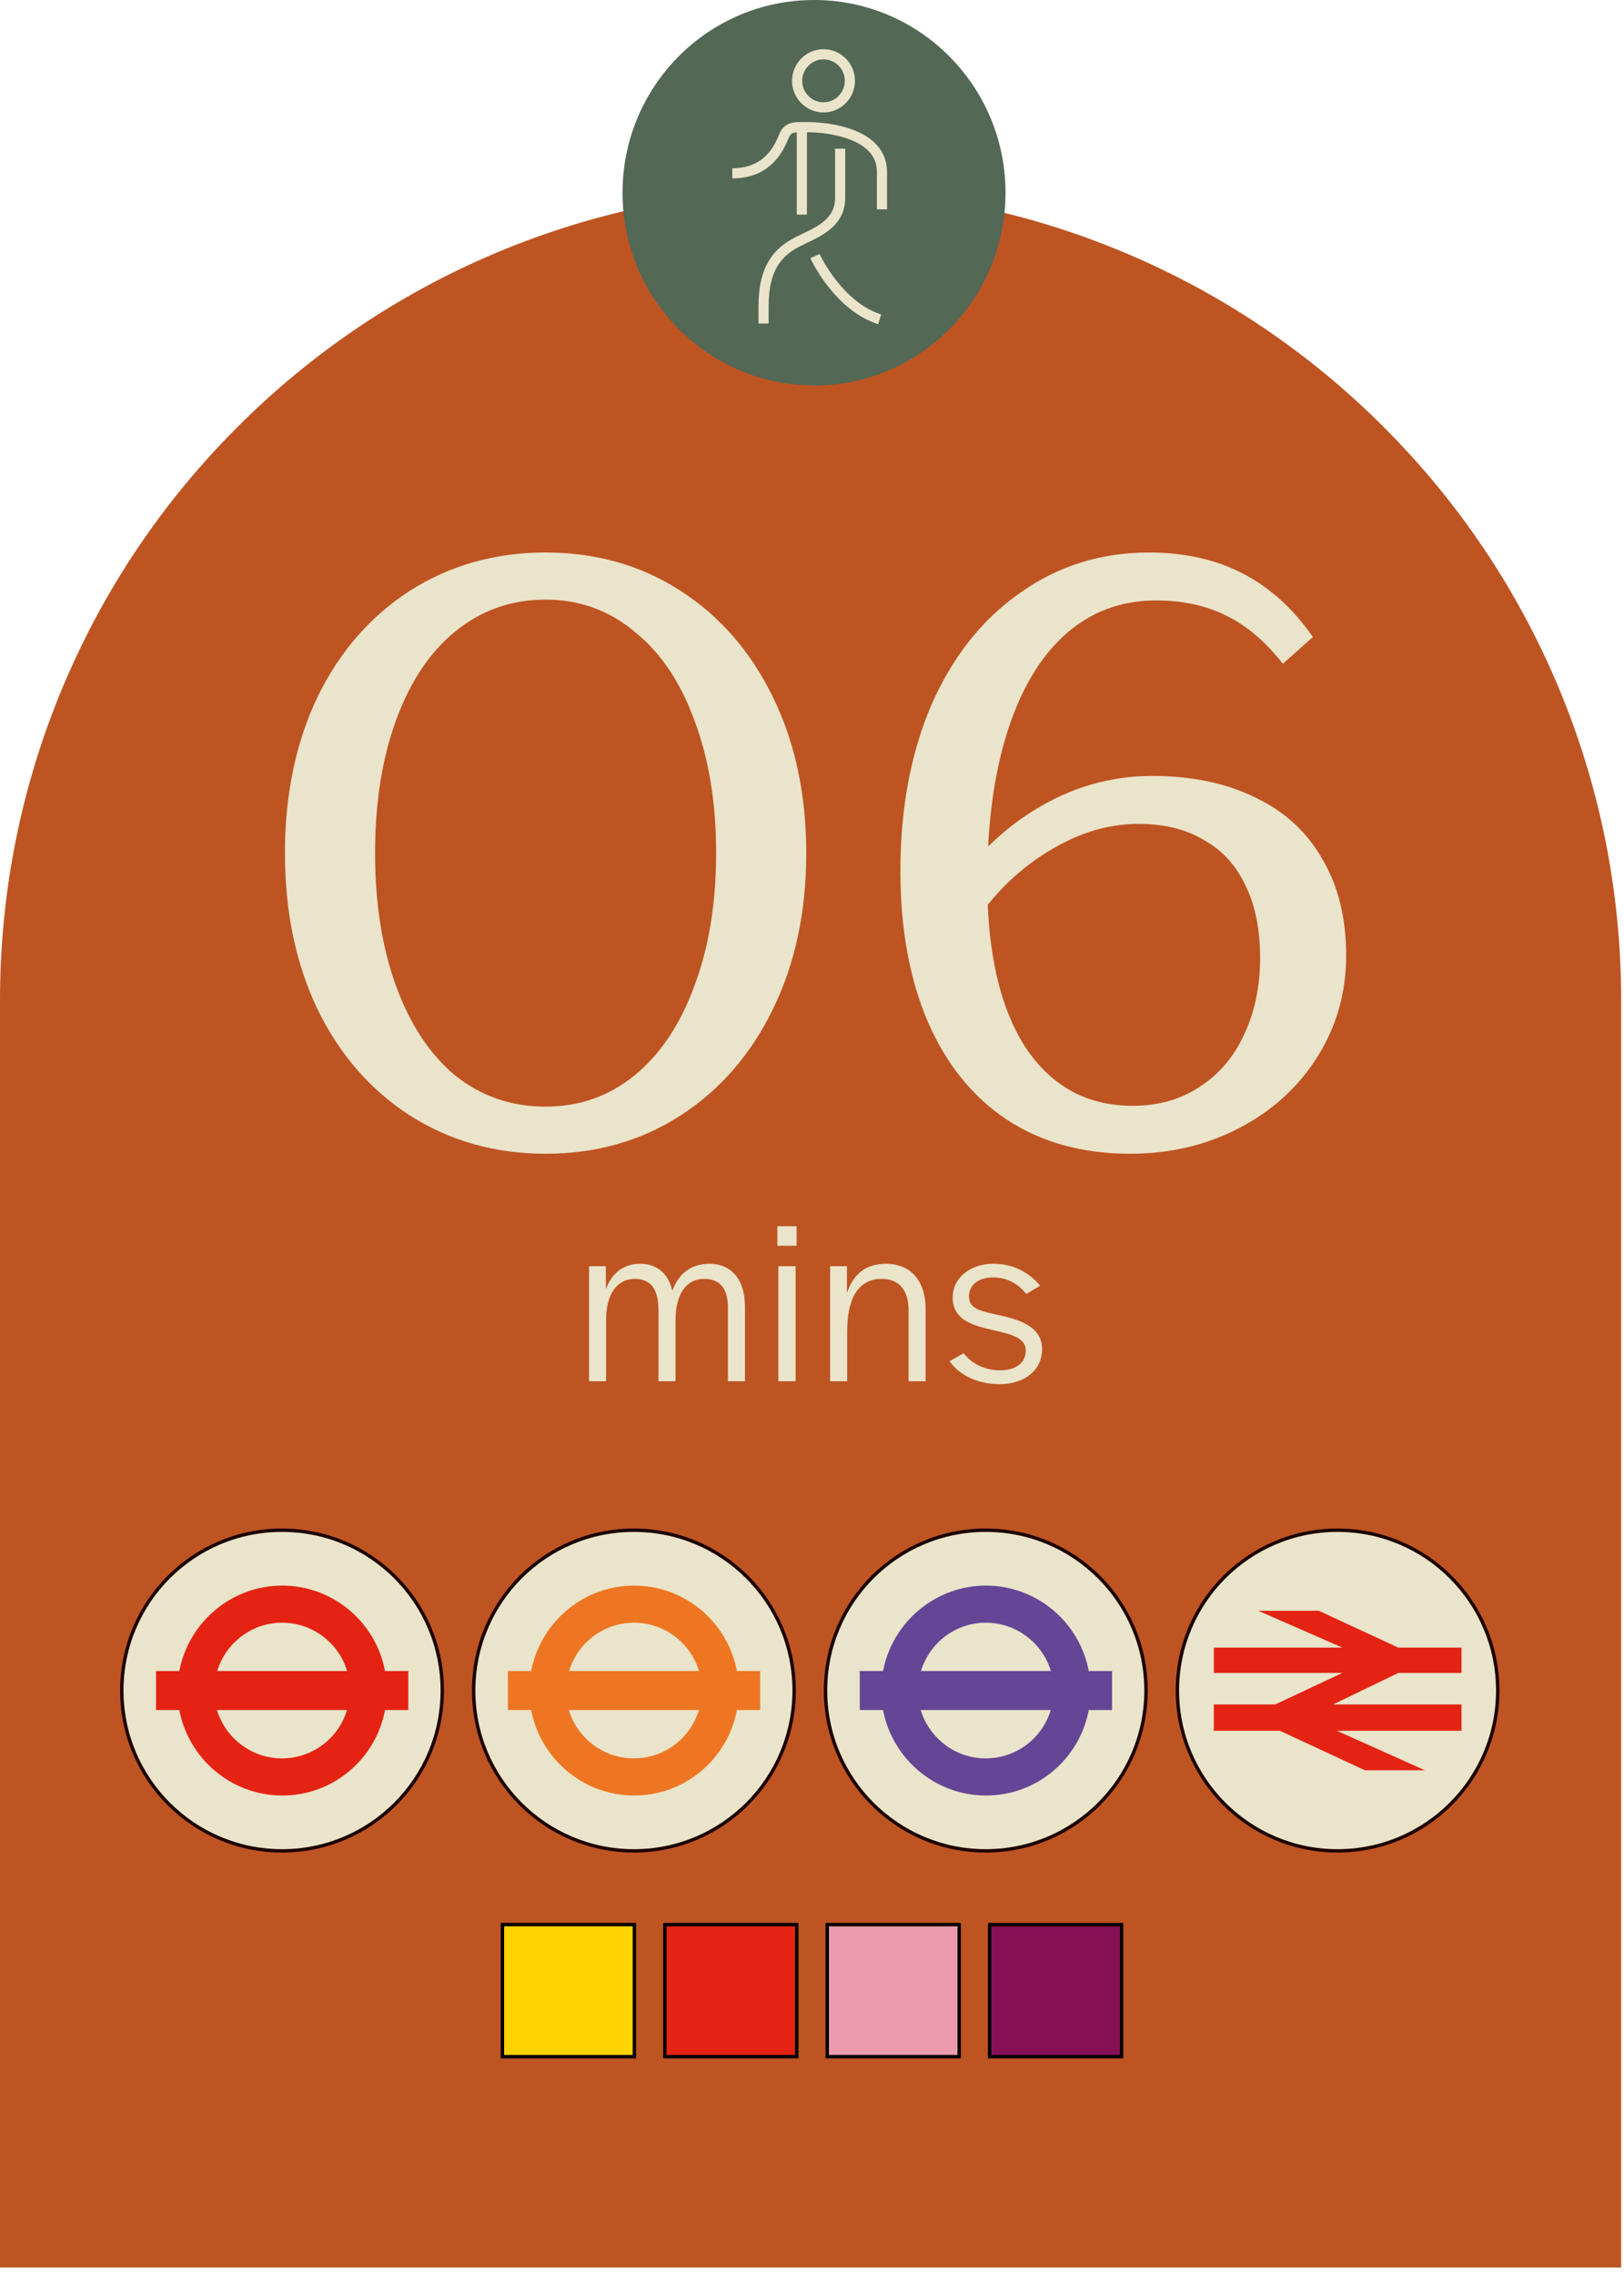
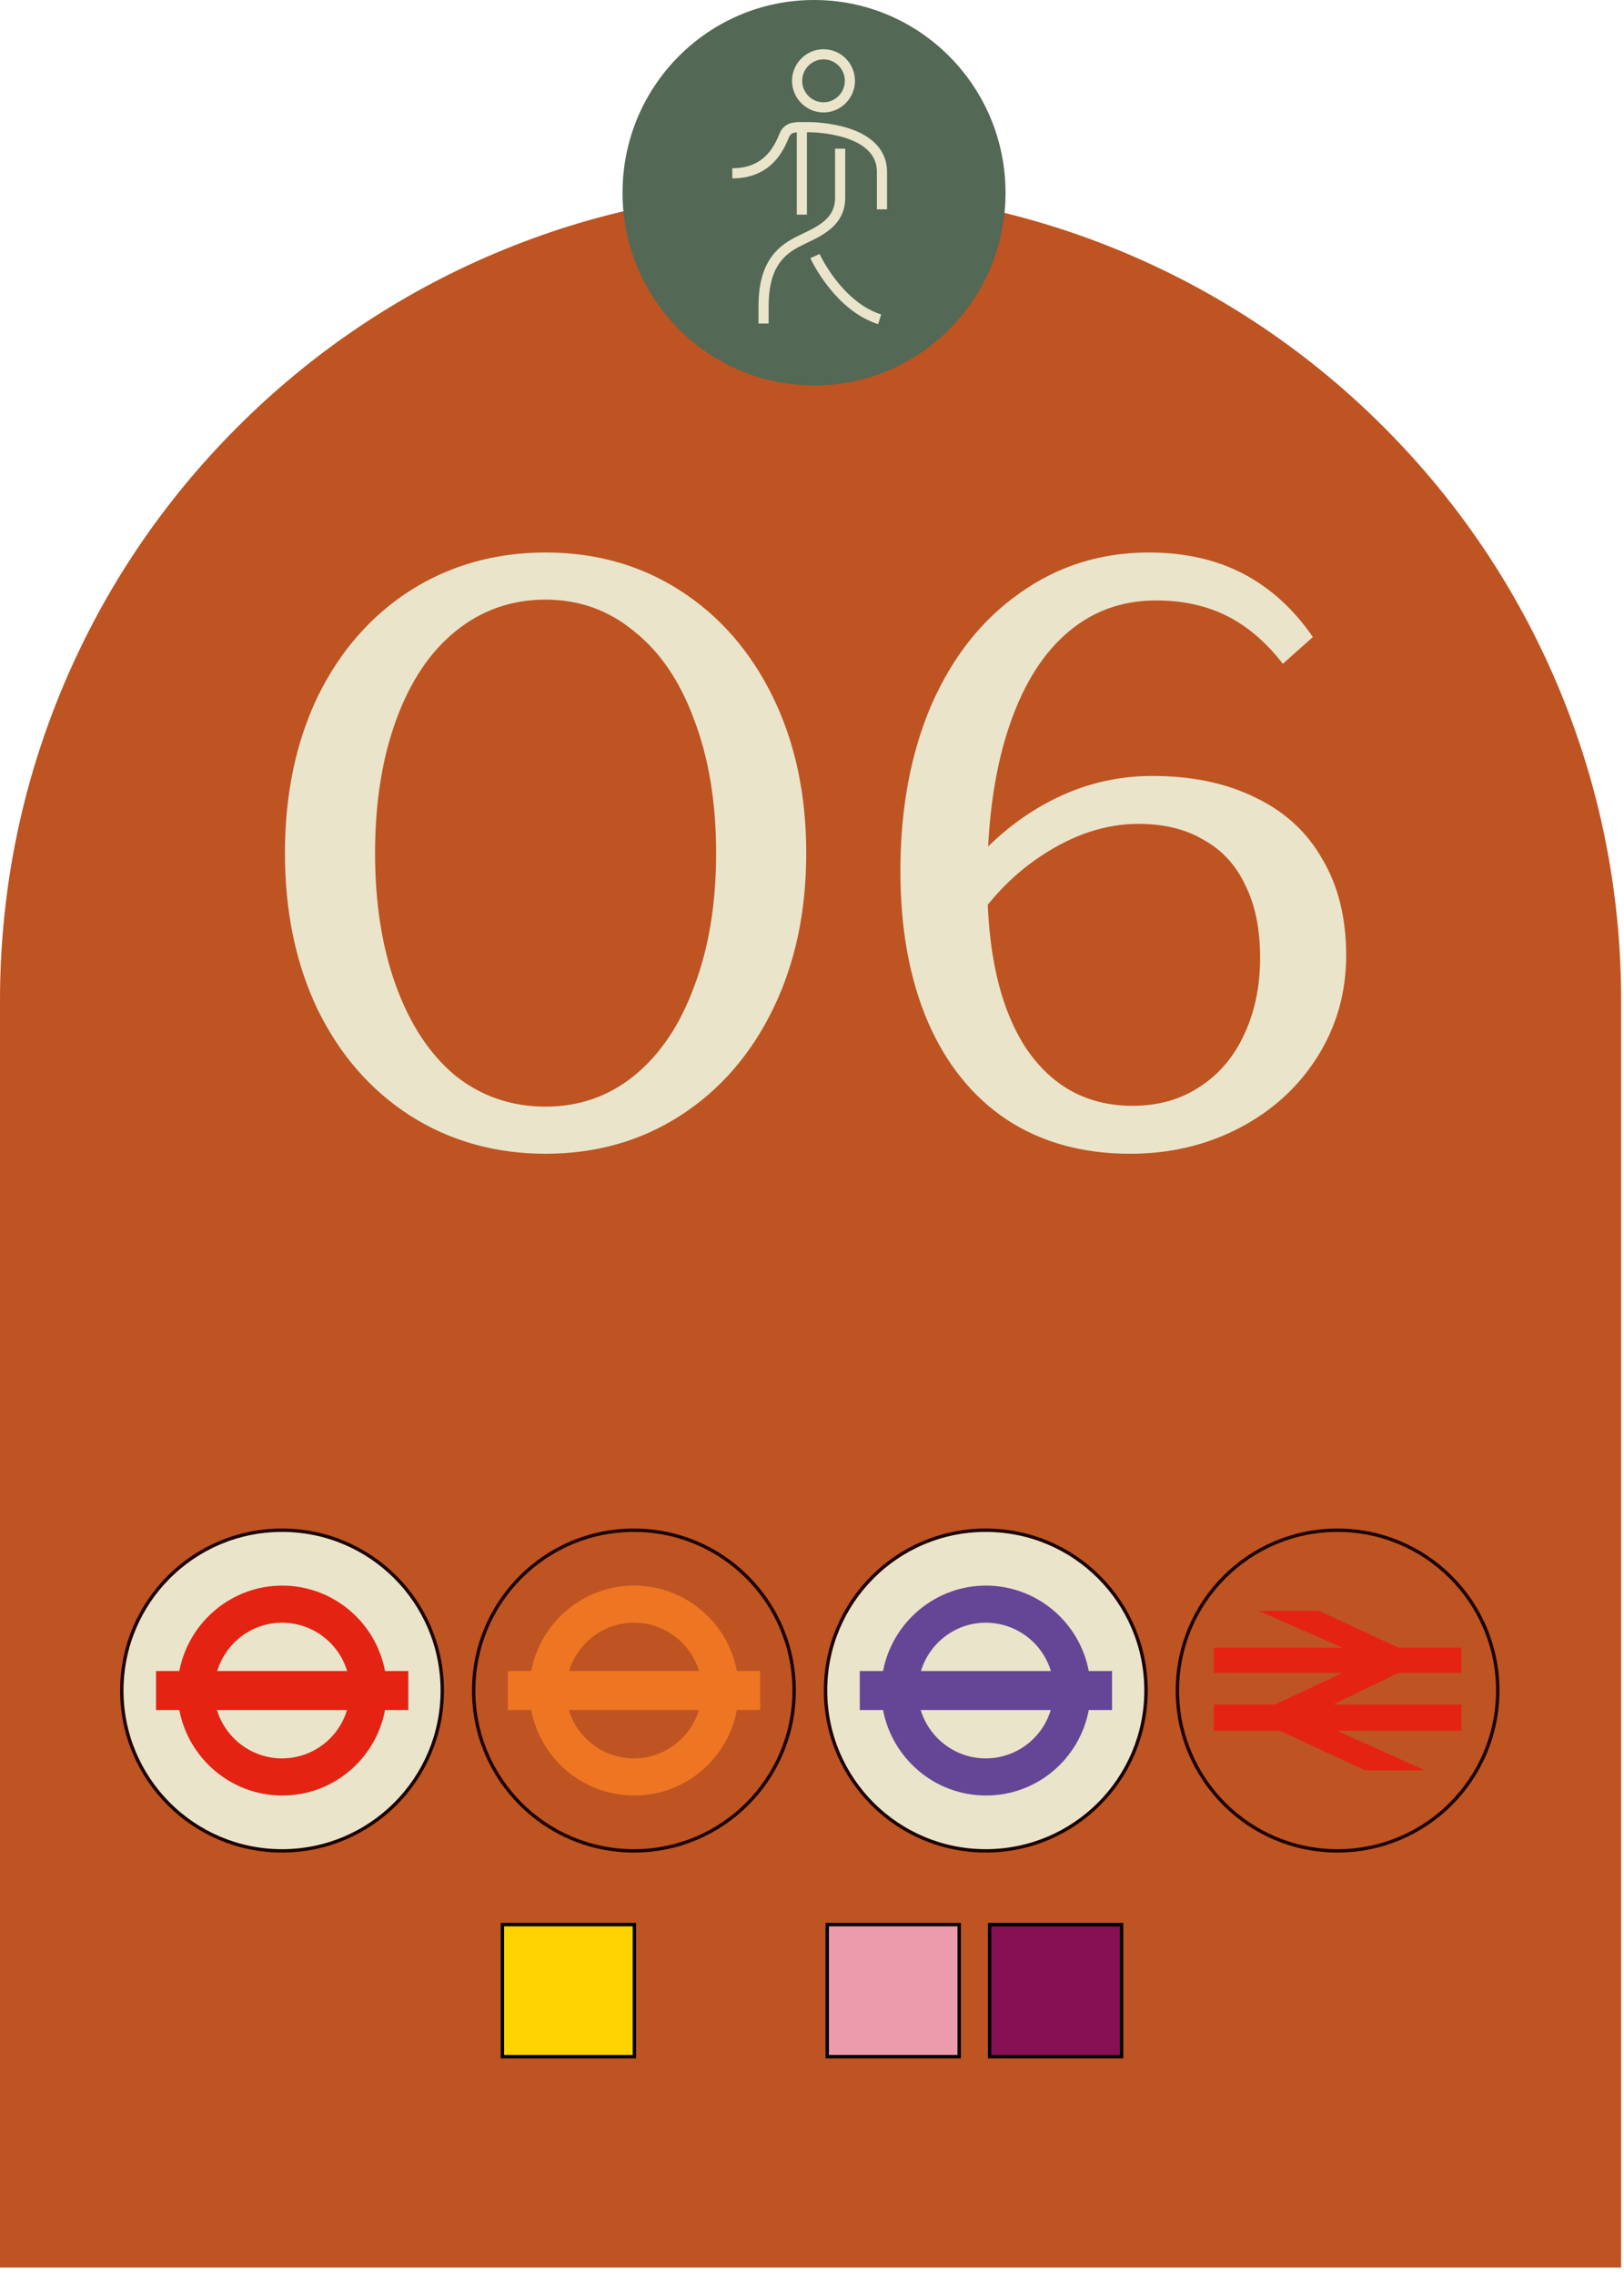
<svg xmlns="http://www.w3.org/2000/svg" width="120" height="168" viewBox="0 0 120 168" fill="none">
  <path d="M-8.01086e-05 167.445V73.895C-8.01086e-05 65.81 1.583 57.967 4.704 50.58C7.722 43.444 12.035 37.045 17.54 31.54C23.036 26.044 29.444 21.722 36.58 18.704C43.966 15.584 51.809 14 59.895 14C67.98 14 75.823 15.584 83.21 18.704C90.345 21.722 96.745 26.035 102.25 31.54C107.746 37.036 112.068 43.444 115.086 50.58C118.206 57.967 119.79 65.81 119.79 73.895V167.445H-8.01086e-05Z" fill="#BE5422" />
  <path d="M40.315 85.2C36.595 85.2 33.255 84.26 30.295 82.38C27.375 80.5 25.095 77.88 23.455 74.52C21.855 71.16 21.055 67.32 21.055 63C21.055 58.68 21.855 54.84 23.455 51.48C25.095 48.12 27.375 45.5 30.295 43.62C33.255 41.74 36.595 40.8 40.315 40.8C44.035 40.8 47.355 41.74 50.275 43.62C53.195 45.5 55.475 48.12 57.115 51.48C58.755 54.84 59.575 58.68 59.575 63C59.575 67.32 58.755 71.16 57.115 74.52C55.475 77.88 53.195 80.5 50.275 82.38C47.355 84.26 44.035 85.2 40.315 85.2ZM40.315 81.72C42.795 81.72 44.975 80.96 46.855 79.44C48.775 77.88 50.255 75.68 51.295 72.84C52.375 70 52.915 66.72 52.915 63C52.915 59.28 52.375 56 51.295 53.16C50.255 50.32 48.775 48.14 46.855 46.62C44.975 45.06 42.795 44.28 40.315 44.28C37.795 44.28 35.575 45.06 33.655 46.62C31.775 48.14 30.315 50.32 29.275 53.16C28.235 56 27.715 59.28 27.715 63C27.715 66.72 28.235 70 29.275 72.84C30.315 75.68 31.775 77.88 33.655 79.44C35.575 80.96 37.795 81.72 40.315 81.72ZM83.511 85.2C79.991 85.2 76.951 84.36 74.391 82.68C71.871 81 69.931 78.6 68.571 75.48C67.211 72.32 66.531 68.6 66.531 64.32C66.531 59.72 67.291 55.64 68.811 52.08C70.371 48.52 72.551 45.76 75.351 43.8C78.151 41.8 81.331 40.8 84.891 40.8C87.531 40.8 89.851 41.32 91.851 42.36C93.851 43.4 95.571 44.96 97.011 47.04L94.791 49.02C93.551 47.42 92.171 46.24 90.651 45.48C89.131 44.72 87.391 44.34 85.431 44.34C82.831 44.34 80.591 45.18 78.711 46.86C76.871 48.5 75.451 50.88 74.451 54C73.451 57.12 72.951 60.82 72.951 65.1C72.951 70.34 73.891 74.42 75.771 77.34C77.691 80.22 80.331 81.66 83.691 81.66C85.571 81.66 87.211 81.2 88.611 80.28C90.051 79.36 91.151 78.08 91.911 76.44C92.711 74.76 93.111 72.86 93.111 70.74C93.111 68.62 92.751 66.84 92.031 65.4C91.351 63.92 90.331 62.8 88.971 62.04C87.651 61.24 86.031 60.84 84.111 60.84C81.711 60.84 79.331 61.62 76.971 63.18C74.651 64.7 72.731 66.78 71.211 69.42L69.591 66.9C71.431 63.86 73.711 61.5 76.431 59.82C79.151 58.14 82.051 57.3 85.131 57.3C88.091 57.3 90.651 57.84 92.811 58.92C94.971 59.96 96.611 61.48 97.731 63.48C98.891 65.44 99.471 67.8 99.471 70.56C99.471 73.28 98.771 75.76 97.371 78C95.971 80.24 94.051 82 91.611 83.28C89.171 84.56 86.471 85.2 83.511 85.2Z" fill="#EAE4CA" />
  <path d="M60.15 28.47C67.97 28.47 74.3 22.1 74.3 14.24C74.3 6.38 67.97 0 60.15 0C52.33 0 46 6.37 46 14.23C46 22.09 52.34 28.46 60.15 28.46" fill="#536855" />
  <path d="M54.11 12.8C57.26 12.8 57.81 10.11 58.06 9.79C58.31 9.47 58.52 9.39 59.26 9.39M60.22 18.91C60.35 19.2 62.03 22.64 65 23.58M56.42 23.89V22.63C56.42 19.64 57.6 18.56 58.89 17.88C60.18 17.21 62.08 16.63 62.08 14.6V10.98M65.17 15.46V12.7C65.17 9.43 60 9.39 59.77 9.39H59.25V15.85M60.85 4.01C61.93 4.01 62.8 4.89 62.8 5.97C62.8 7.05 61.92 7.93 60.85 7.93C59.78 7.93 58.9 7.05 58.9 5.97C58.9 4.89 59.78 4.01 60.85 4.01Z" stroke="#EAE4CA" stroke-width="0.75" stroke-miterlimit="10" />
-   <path d="M43.526 102V93.504H44.768V95.196C45.2 94.044 46.046 93.324 47.306 93.324C48.494 93.324 49.376 93.99 49.682 95.322C50.114 94.098 51.032 93.324 52.418 93.324C54.038 93.324 55.046 94.476 55.046 96.492V102H53.786V96.546C53.786 95.124 53.174 94.44 52.022 94.44C50.69 94.44 49.916 95.592 49.916 97.482V102H48.656V96.744C48.656 95.124 48.026 94.44 46.91 94.44C45.596 94.44 44.786 95.556 44.786 97.464V102H43.526ZM57.513 102V93.504H58.791V102H57.513ZM57.441 91.992V90.552H58.863V91.992H57.441ZM61.34 102V93.504H62.582V95.502C63.032 94.098 63.986 93.324 65.444 93.324C67.262 93.324 68.396 94.53 68.396 96.69V102H67.136V96.762C67.136 95.232 66.398 94.44 65.156 94.44C63.446 94.44 62.6 95.826 62.6 98.328V102H61.34ZM73.853 102.216C72.341 102.216 70.954 101.622 70.162 100.524L71.207 99.93C71.891 100.83 72.934 101.19 73.906 101.19C75.076 101.19 75.796 100.632 75.796 99.732C75.796 98.778 74.698 98.526 73.294 98.202C71.656 97.842 70.397 97.374 70.397 95.79C70.397 94.368 71.692 93.324 73.403 93.324C74.843 93.324 76.013 93.936 76.859 94.944L75.832 95.556C75.239 94.782 74.356 94.332 73.385 94.332C72.305 94.332 71.603 94.89 71.603 95.718C71.603 96.636 72.341 96.798 73.906 97.14C75.4 97.464 77.002 98.004 77.002 99.624C77.002 101.172 75.725 102.216 73.853 102.216Z" fill="#EAE4CA" />
  <path d="M32.68 124.84C32.68 131.38 27.38 136.68 20.84 136.68C14.3 136.68 9 131.38 9 124.84C9 118.3 14.29 113 20.84 113C27.39 113 32.68 118.3 32.68 124.84Z" fill="#EAE4CA" />
  <path d="M32.68 124.84C32.68 131.38 27.38 136.68 20.84 136.68C14.3 136.68 9 131.38 9 124.84C9 118.3 14.29 113 20.84 113C27.39 113 32.68 118.3 32.68 124.84Z" stroke="#1C0000" stroke-width="0.25" stroke-miterlimit="10" />
  <path d="M25.65 123.4H16.05C16.68 121.32 18.62 119.81 20.88 119.83C23.14 119.85 25.04 121.36 25.65 123.4ZM16.04 126.28H25.64C25.02 128.36 23.08 129.87 20.79 129.85C18.55 129.83 16.65 128.32 16.03 126.28M30.16 123.4H28.45C27.78 119.84 24.68 117.13 20.92 117.09C17.13 117.06 13.94 119.79 13.25 123.4H11.53V126.28H13.25C13.93 129.84 17.04 132.56 20.79 132.59C24.59 132.63 27.77 129.9 28.45 126.28H30.17V123.4H30.16Z" fill="#E42313" />
-   <path d="M58.68 124.84C58.68 131.38 53.38 136.68 46.84 136.68C40.3 136.68 35 131.38 35 124.84C35 118.3 40.29 113 46.84 113C53.39 113 58.68 118.3 58.68 124.84Z" fill="#EAE4CA" />
  <path d="M58.68 124.84C58.68 131.38 53.38 136.68 46.84 136.68C40.3 136.68 35 131.38 35 124.84C35 118.3 40.29 113 46.84 113C53.39 113 58.68 118.3 58.68 124.84Z" stroke="#1C0000" stroke-width="0.25" stroke-miterlimit="10" />
  <path d="M51.65 123.4H42.05C42.68 121.32 44.62 119.81 46.88 119.83C49.14 119.85 51.04 121.36 51.65 123.4ZM42.04 126.28H51.64C51.02 128.36 49.08 129.87 46.79 129.85C44.55 129.83 42.65 128.32 42.03 126.28M56.16 123.4H54.45C53.78 119.84 50.68 117.13 46.92 117.09C43.13 117.06 39.94 119.79 39.25 123.4H37.53V126.28H39.25C39.93 129.84 43.04 132.56 46.79 132.59C50.59 132.63 53.77 129.9 54.45 126.28H56.17V123.4H56.16Z" fill="#EE7623" />
  <path d="M84.68 124.84C84.68 131.38 79.38 136.68 72.84 136.68C66.3 136.68 61 131.38 61 124.84C61 118.3 66.29 113 72.84 113C79.39 113 84.68 118.3 84.68 124.84Z" fill="#EAE4CA" />
  <path d="M84.68 124.84C84.68 131.38 79.38 136.68 72.84 136.68C66.3 136.68 61 131.38 61 124.84C61 118.3 66.29 113 72.84 113C79.39 113 84.68 118.3 84.68 124.84Z" stroke="#1C0000" stroke-width="0.25" stroke-miterlimit="10" />
  <path d="M77.65 123.4H68.05C68.68 121.32 70.62 119.81 72.88 119.83C75.14 119.85 77.04 121.36 77.65 123.4ZM68.04 126.28H77.64C77.02 128.36 75.08 129.87 72.79 129.85C70.55 129.83 68.65 128.32 68.03 126.28M82.16 123.4H80.45C79.78 119.84 76.68 117.13 72.92 117.09C69.13 117.06 65.94 119.79 65.25 123.4H63.53V126.28H65.25C65.93 129.84 69.04 132.56 72.79 132.59C76.59 132.63 79.77 129.9 80.45 126.28H82.17V123.4H82.16Z" fill="#654595" />
  <rect x="37.125" y="142.125" width="9.75" height="9.75" fill="#FFD300" stroke="black" stroke-width="0.25" />
  <rect x="61.125" y="142.125" width="9.75" height="9.75" fill="#EC9BAD" stroke="black" stroke-width="0.25" />
-   <rect x="49.125" y="142.125" width="9.75" height="9.75" fill="#E42313" stroke="black" stroke-width="0.25" />
  <rect x="73.125" y="142.125" width="9.75" height="9.75" fill="#870F54" stroke="black" stroke-width="0.25" />
-   <path d="M110.67 124.84C110.67 131.38 105.37 136.68 98.83 136.68C92.29 136.68 87 131.38 87 124.84C87 118.3 92.29 113 98.83 113C105.37 113 110.67 118.3 110.67 124.84Z" fill="#EAE4CA" />
  <path d="M110.67 124.84C110.67 131.38 105.37 136.68 98.83 136.68C92.29 136.68 87 131.38 87 124.84C87 118.3 92.29 113 98.83 113C105.37 113 110.67 118.3 110.67 124.84Z" stroke="#1C0000" stroke-width="0.25" stroke-miterlimit="10" />
  <path d="M105.29 130.73L98.78 127.81H107.99V125.87H98.5L103.32 123.54H107.99V121.67H103.32L97.45 118.95H92.98L99.19 121.67H89.69V123.54H99.19L94.22 125.87H89.69V127.81H94.57L100.86 130.73H105.29Z" fill="#E42313" />
</svg>